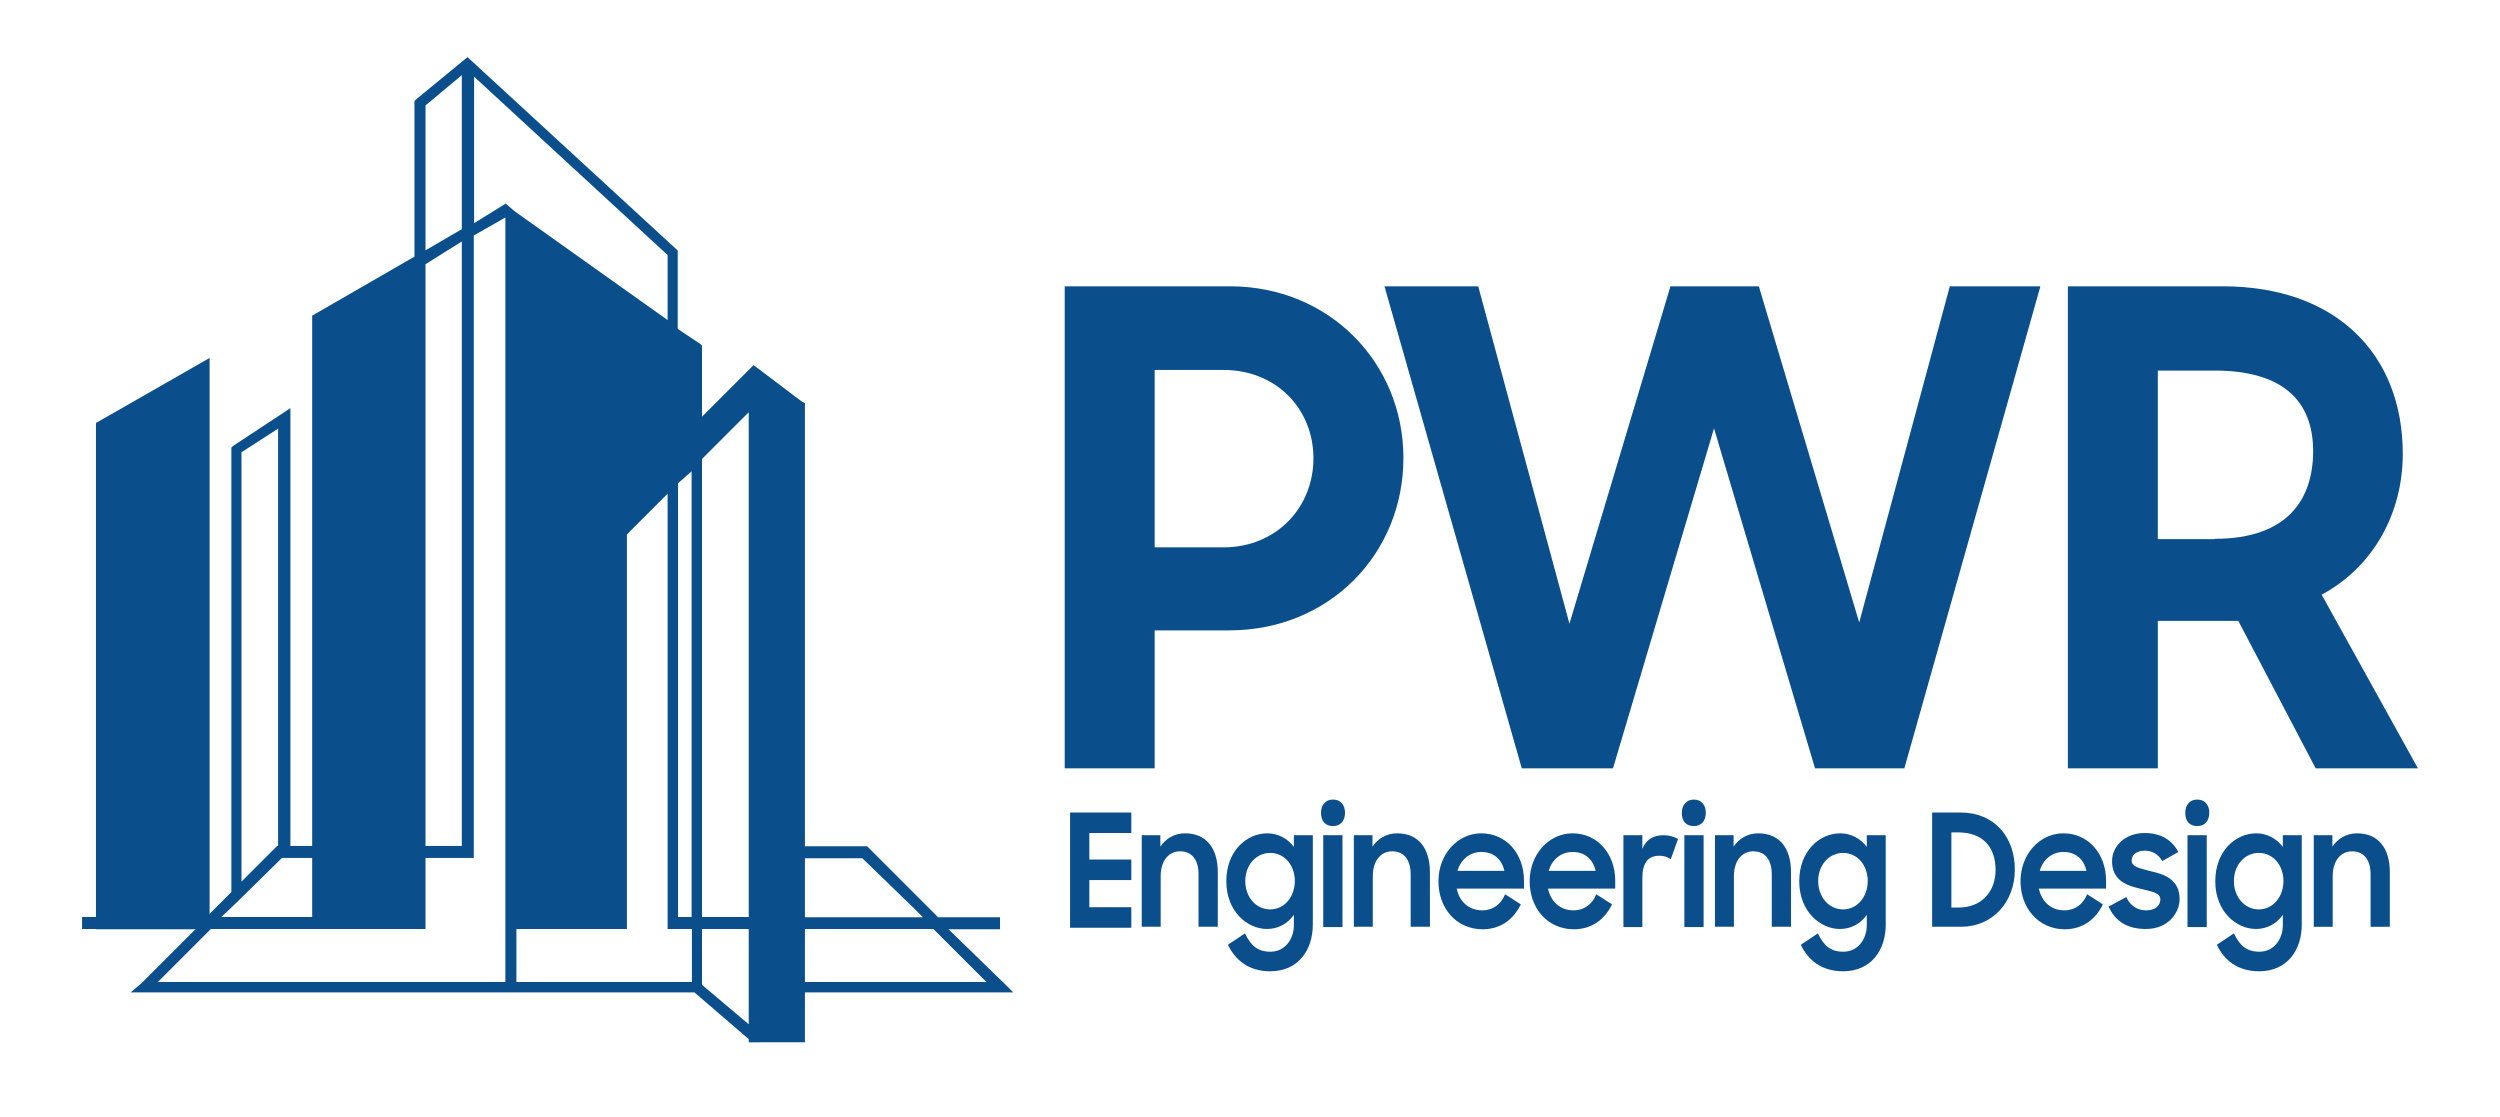
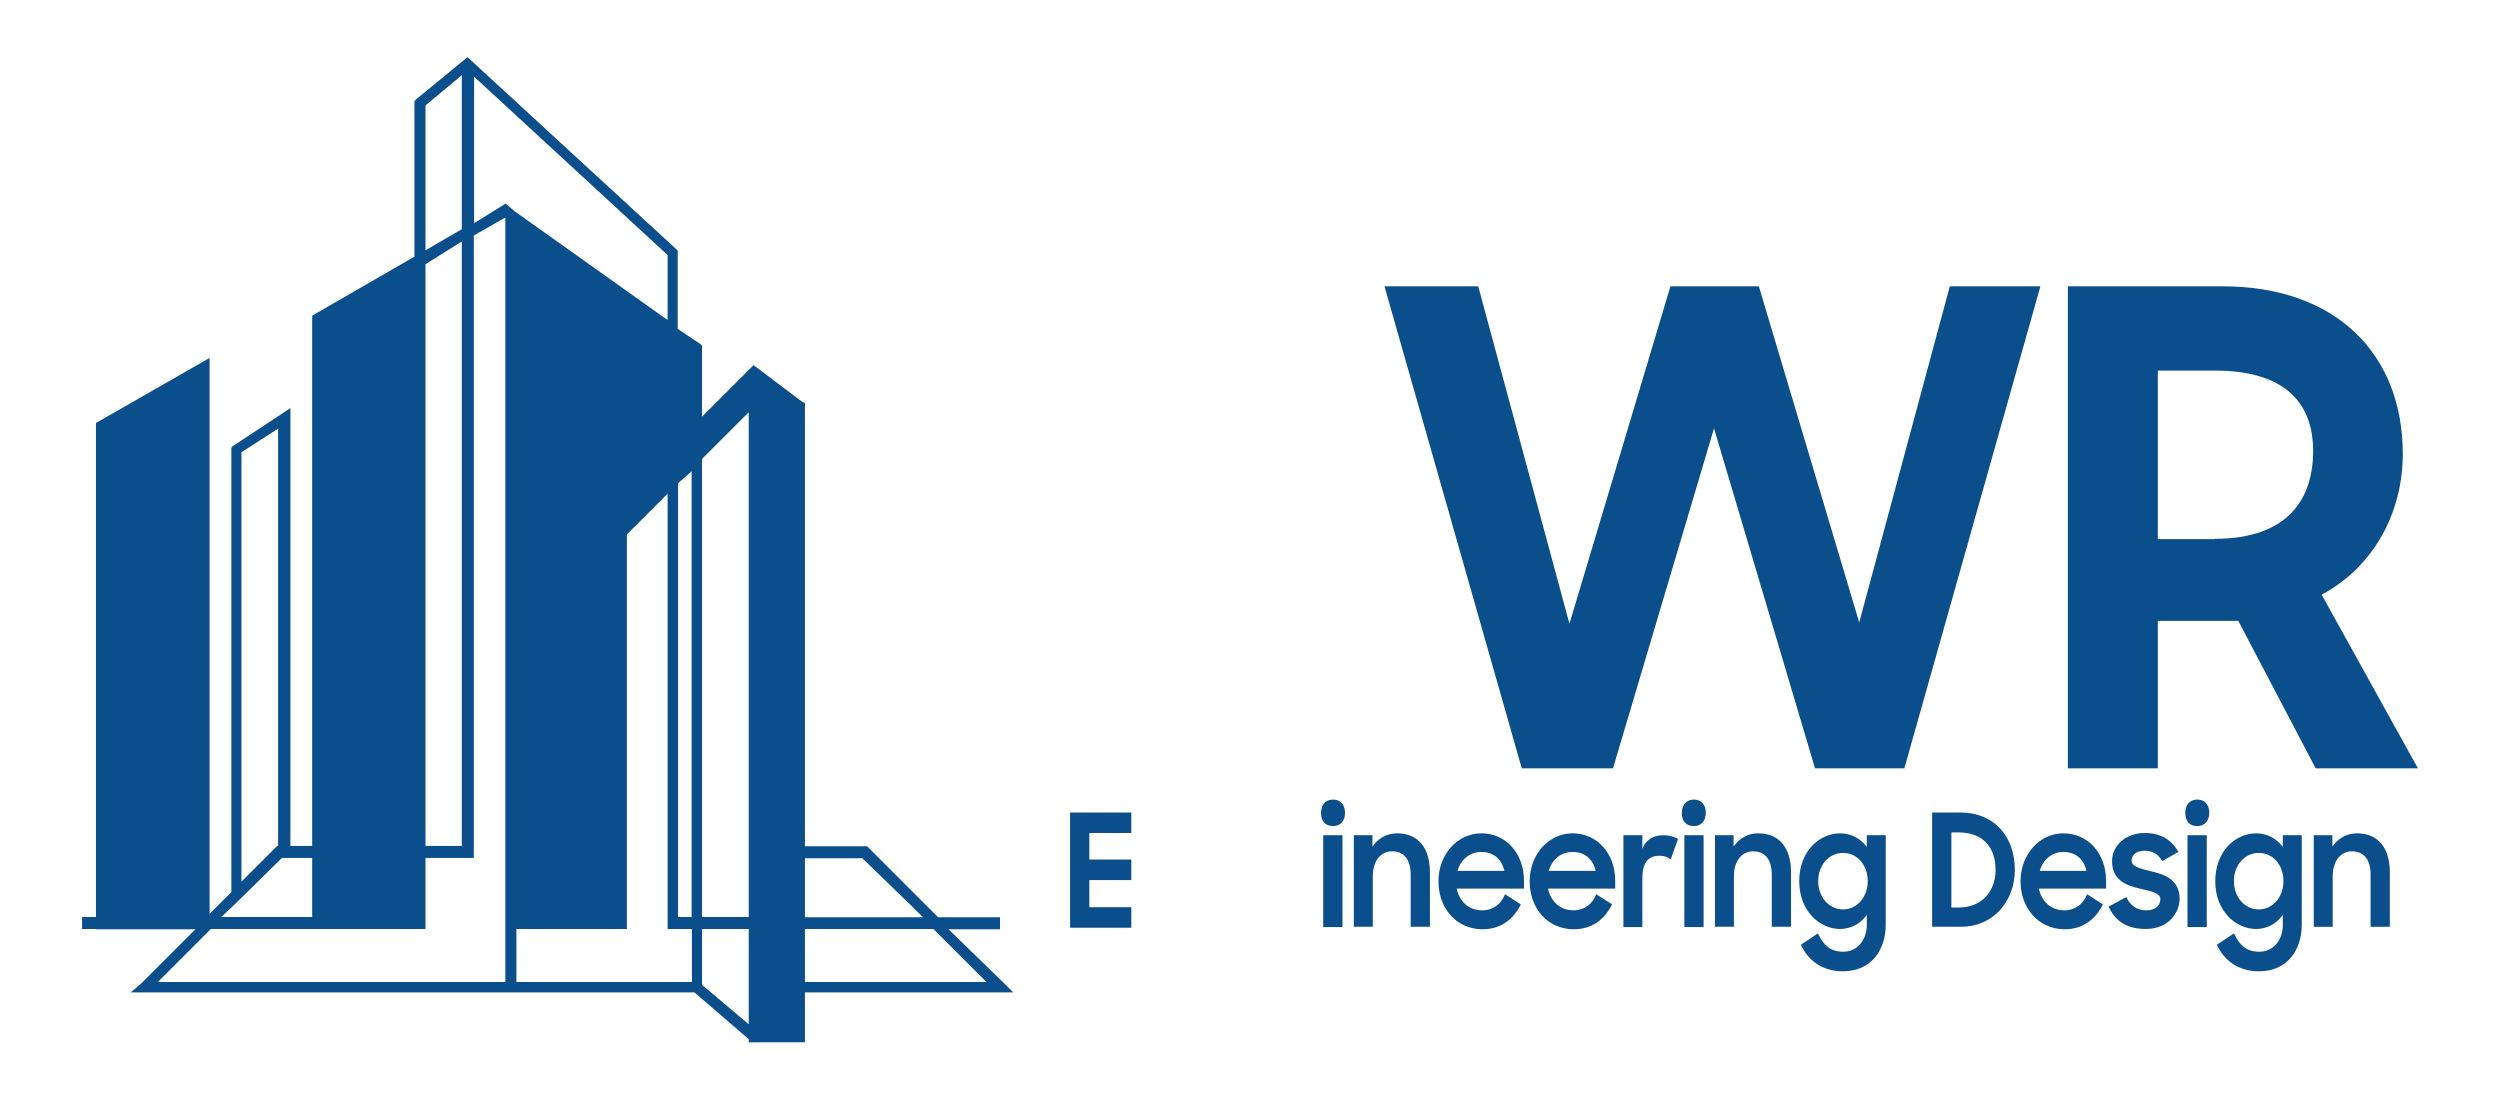
<svg xmlns="http://www.w3.org/2000/svg" id="Layer_1" x="0px" y="0px" viewBox="0 0 792 353.8" style="enable-background:new 0 0 792 353.8;" xml:space="preserve">
  <style type="text/css">	.st0{fill:#0A4E8C;}	.st1{fill-rule:evenodd;clip-rule:evenodd;fill:#0A4E8C;}</style>
  <g>
-     <path class="st0" d="M337.3,90.7h52.3c31.6,0,55,24.3,55,54.4c0,30.3-23.4,54.6-55.2,54.6h-23.6v43.7h-28.5V90.7z M365.8,117.1  v56.3h21.8c16.7,0,28.5-12.6,28.5-28.2s-11.7-28-28.5-28H365.8z" />
    <path class="st0" d="M438.6,90.7h29.7l28.9,106.9l32-106.9h28L589,197.2l28.7-106.5h28.7l-43.1,152.7H575l-32-107.7l-32,107.7  h-28.9L438.6,90.7z" />
    <path class="st0" d="M655.1,243.5V90.7h49c36,0,57.1,21.5,57.1,53.1c0,18.4-9,35.6-25.7,44.6l30.5,55h-32.4l-24.5-46.7h-25.5v46.7  H655.1z M701.6,170.7c23.4,0,31.2-12.8,31.2-27.8c0-15.7-9.4-25.5-31.2-25.5h-18v53.4H701.6z" />
    <path class="st1" d="M318.2,311.6l-17.7-17.2h16.3v-3.8h-19.6l-22-22l-0.5-0.5H255V127.7l-1-0.5l-13.9-10.5l-1.4-1l-1,1L222.4,132  v-22.5l-0.5-0.5l-7.2-4.8V79.4l-0.5-0.5l-66.1-60.8l-16.3,13.4l-0.5,0.5v49.3L98.9,100V268h-6.9V129.3l-18.2,12l-0.5,0.5v140.8  l-7.9,7.9H26v3.8h36l-17.2,17.2l-3.4,2.9H220l17.2,14.8v1H255v-15.8H321L318.2,311.6z M134.8,33.4l11.5-9.6v48.8l-11.5,6.7V33.4z   M134.8,83.7l11.5-7.2V268h-11.5V83.7z M76.6,143.2l11.5-7.4V268h-0.3l-0.5,0.5l-10.8,10.8V143.2z M73.3,287.5l3.4-3.3L88.1,273  l1.2-1.2h9.6v18.7H70.1L73.3,287.5z M160.2,311.1H50l16.8-16.8h68v-22.5h15.3V74.6l10-5.7V311.1z M160.2,64.5l-10,6.2V24.3  l61.3,56.5v20.6L163,66.9L160.2,64.5z M219.1,311.1h-55.5v-16.8h35v-125l12.9-12.9v137.9h7.7V311.1z M219.1,290.5h-4.3V153.1  l4.3-3.8V290.5z M237.2,324.5l-14.8-12.5v-17.7h14.8V324.5z M237.2,290.5h-14.8V145.4l14.8-14.8V290.5z M255,271.9h18.2l16.3,15.8  l2.9,2.9H255V271.9z M255,311.1v-16.8h40.7l1,1l15.8,15.8H255z" />
    <g>
      <path class="st0" d="M339,257.4h19.4v6.5h-13.3v8.4h13.3v6.5h-13.3v8.6h13.3v6.5H339V257.4z" />
-       <path class="st0" d="M361.6,264.6h6v3.6c1.7-2.5,4.4-4.2,7.8-4.2c6.6,0,10.4,4.5,10.4,12.4v17.2h-6.1v-16.6c0-4.5-2-7.3-5.9-7.3   c-3.4,0-6.1,2.8-6.1,7.9v16h-6V264.6z" />
-       <path class="st0" d="M409.9,289.8c-1.9,2.8-5,4.5-8.5,4.5c-6.3,0-12.9-5.6-12.9-15.1c0-9.6,6.4-15.2,13-15.2   c3.4,0,6.5,1.7,8.4,4.3v-3.7h6v28.3c0,8.2-4.7,14.8-13.5,14.8c-6.8,0-11-3.5-13.4-8.4l5.4-3.6c1.9,3.9,4,5.8,8.1,5.8   c4.6,0,7.4-4,7.4-8.4V289.8z M410.2,279.1c0-5-3.3-8.9-7.8-8.9c-4.5,0-7.9,3.9-7.9,8.9c0,5.1,3.4,9,7.9,9   C406.9,288.1,410.2,284.1,410.2,279.1z" />
      <path class="st0" d="M422.3,253.3c2.4,0,3.8,1.7,3.8,4.2c0,2.5-1.4,4.2-3.8,4.2c-2.5,0-3.8-1.6-3.8-4.2   C418.5,255,419.9,253.3,422.3,253.3z M419.2,264.6h6.1v29.1h-6.1V264.6z" />
      <path class="st0" d="M428.8,264.6h6v3.6c1.7-2.5,4.4-4.2,7.8-4.2c6.6,0,10.4,4.5,10.4,12.4v17.2h-6.1v-16.6c0-4.5-2-7.3-5.9-7.3   c-3.4,0-6.1,2.8-6.1,7.9v16h-6V264.6z" />
      <path class="st0" d="M455.7,279.2c0-8.5,6-15.2,13.6-15.2c7.8,0,13.5,6.4,13.5,15v2.5h-21.3c0.8,4.1,3.8,6.9,8.1,6.9   c3.4,0,6-2,7.2-5.1l5,3.2c-2.3,4.7-6.3,7.9-12.2,7.9C461.2,294.3,455.7,287.6,455.7,279.2z M461.7,275.9h14.9   c-0.9-3.9-3.6-6-7.3-6C465.6,269.9,462.8,272.3,461.7,275.9z" />
      <path class="st0" d="M484.6,279.2c0-8.5,6-15.2,13.6-15.2c7.8,0,13.5,6.4,13.5,15v2.5h-21.3c0.9,4.1,3.8,6.9,8.1,6.9   c3.4,0,6-2,7.2-5.1l5,3.2c-2.3,4.7-6.3,7.9-12.2,7.9C490.1,294.3,484.6,287.6,484.6,279.2z M490.6,275.9h14.9   c-0.9-3.9-3.6-6-7.3-6C494.5,269.9,491.7,272.3,490.6,275.9z" />
      <path class="st0" d="M514.3,264.6h6v4.3c1.2-2.9,3.4-4.3,6.7-4.3c1.9,0,3.4,0.5,4.6,1.2l-2.3,6.4c-0.9-0.6-1.9-1.1-3.6-1.1   c-3.5,0-5.4,2.1-5.4,7.1v15.5h-6V264.6z" />
      <path class="st0" d="M536.6,253.3c2.4,0,3.8,1.7,3.8,4.2c0,2.5-1.4,4.2-3.8,4.2c-2.5,0-3.8-1.6-3.8-4.2   C532.8,255,534.3,253.3,536.6,253.3z M533.6,264.6h6.1v29.1h-6.1V264.6z" />
      <path class="st0" d="M543.2,264.6h6v3.6c1.7-2.5,4.4-4.2,7.8-4.2c6.6,0,10.4,4.5,10.4,12.4v17.2h-6.1v-16.6c0-4.5-2-7.3-5.9-7.3   c-3.4,0-6.1,2.8-6.1,7.9v16h-6V264.6z" />
      <path class="st0" d="M591.4,289.8c-1.9,2.8-5,4.5-8.5,4.5c-6.3,0-12.9-5.6-12.9-15.1c0-9.6,6.4-15.2,13-15.2   c3.4,0,6.5,1.7,8.4,4.3v-3.7h6v28.3c0,8.2-4.7,14.8-13.5,14.8c-6.8,0-11.1-3.5-13.4-8.4l5.4-3.6c1.9,3.9,4,5.8,8.1,5.8   c4.6,0,7.4-4,7.4-8.4V289.8z M591.7,279.1c0-5-3.3-8.9-7.8-8.9c-4.5,0-7.9,3.9-7.9,8.9c0,5.1,3.4,9,7.9,9   C588.4,288.1,591.7,284.1,591.7,279.1z" />
      <path class="st0" d="M612.1,257.4h8.9c11,0,17.3,7.9,17.3,18.1c0,10.3-7.1,18.1-17,18.1h-9.2V257.4z M618.2,263.7v23.8h2.4   c7.2,0,11.6-5.1,11.6-11.9c0-7-3.8-11.9-11.9-11.9H618.2z" />
      <path class="st0" d="M640.1,279.2c0-8.5,6-15.2,13.6-15.2c7.8,0,13.5,6.4,13.5,15v2.5h-21.3c0.9,4.1,3.8,6.9,8.1,6.9   c3.4,0,6-2,7.2-5.1l5,3.2c-2.3,4.7-6.3,7.9-12.2,7.9C645.7,294.3,640.1,287.6,640.1,279.2z M646.2,275.9H661c-0.9-3.9-3.6-6-7.3-6   C650.1,269.9,647.2,272.3,646.2,275.9z" />
      <path class="st0" d="M668,287.2l5.6-3c1.3,2.7,3.4,4.2,6.3,4.2c3,0,4.5-1.6,4.5-3.5c0-2.1-2.9-2.5-6.1-3.3c-4.5-1-9.2-2.6-9.2-8.8   c0-4.7,4.1-8.9,10.3-8.9c5.3,0,8.7,2.3,10.7,6l-5.1,2.9c-1.1-2-3-3.3-5.5-3.3c-2.9,0-4.2,1.5-4.2,3.1c0,1.9,2.1,2.4,6,3.4   c4.3,0.9,9.2,2.6,9.2,8.8c0,4.1-3.3,9.5-10.7,9.5C673.8,294.3,670.1,291.8,668,287.2z" />
      <path class="st0" d="M696.1,253.3c2.4,0,3.8,1.7,3.8,4.2c0,2.5-1.4,4.2-3.8,4.2c-2.5,0-3.8-1.6-3.8-4.2   C692.3,255,693.7,253.3,696.1,253.3z M693,264.6h6.1v29.1H693V264.6z" />
      <path class="st0" d="M723.2,289.8c-1.9,2.8-5,4.5-8.5,4.5c-6.3,0-12.9-5.6-12.9-15.1c0-9.6,6.4-15.2,13-15.2   c3.4,0,6.5,1.7,8.4,4.3v-3.7h6v28.3c0,8.2-4.7,14.8-13.5,14.8c-6.8,0-11.1-3.5-13.4-8.4l5.4-3.6c1.9,3.9,4,5.8,8.1,5.8   c4.6,0,7.4-4,7.4-8.4V289.8z M723.4,279.1c0-5-3.3-8.9-7.8-8.9c-4.5,0-7.9,3.9-7.9,8.9c0,5.1,3.4,9,7.9,9   C720.1,288.1,723.4,284.1,723.4,279.1z" />
      <path class="st0" d="M732.9,264.6h6v3.6c1.7-2.5,4.4-4.2,7.8-4.2c6.6,0,10.4,4.5,10.4,12.4v17.2H751v-16.6c0-4.5-2-7.3-5.9-7.3   c-3.4,0-6.1,2.8-6.1,7.9v16h-6V264.6z" />
    </g>
    <polygon class="st1" points="66.4,113.4 66.4,294.4 30.4,294.4 30.4,134  " />
  </g>
</svg>